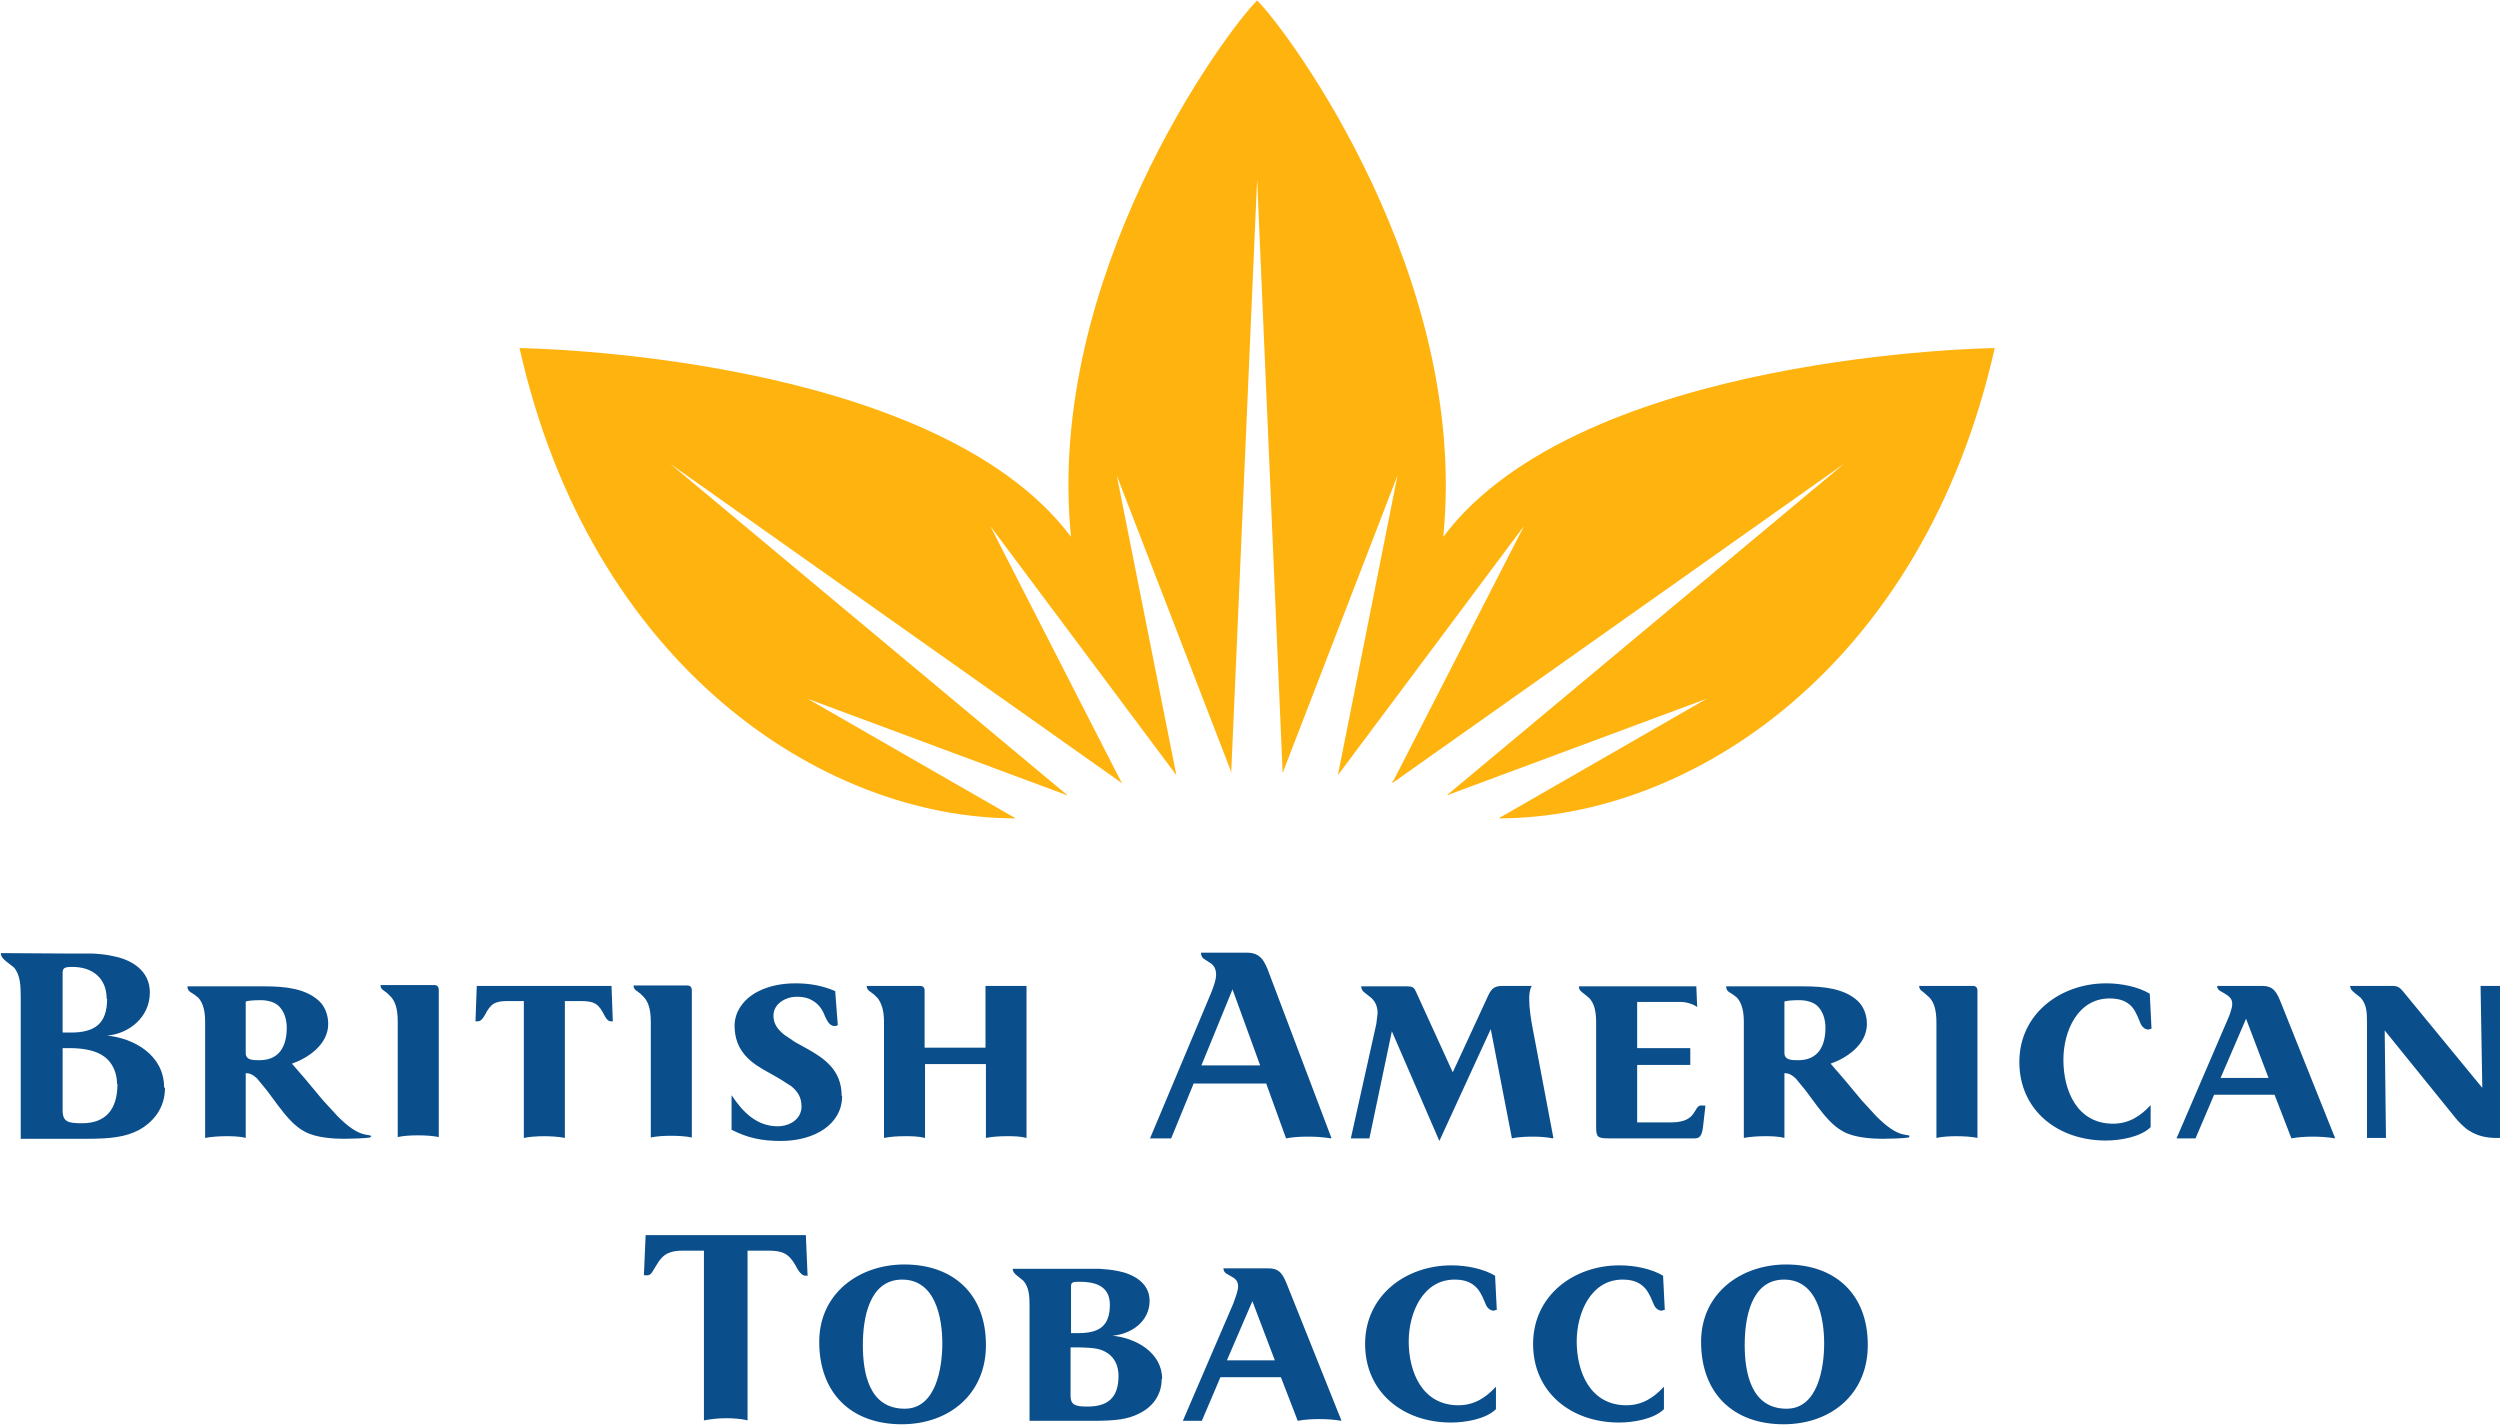
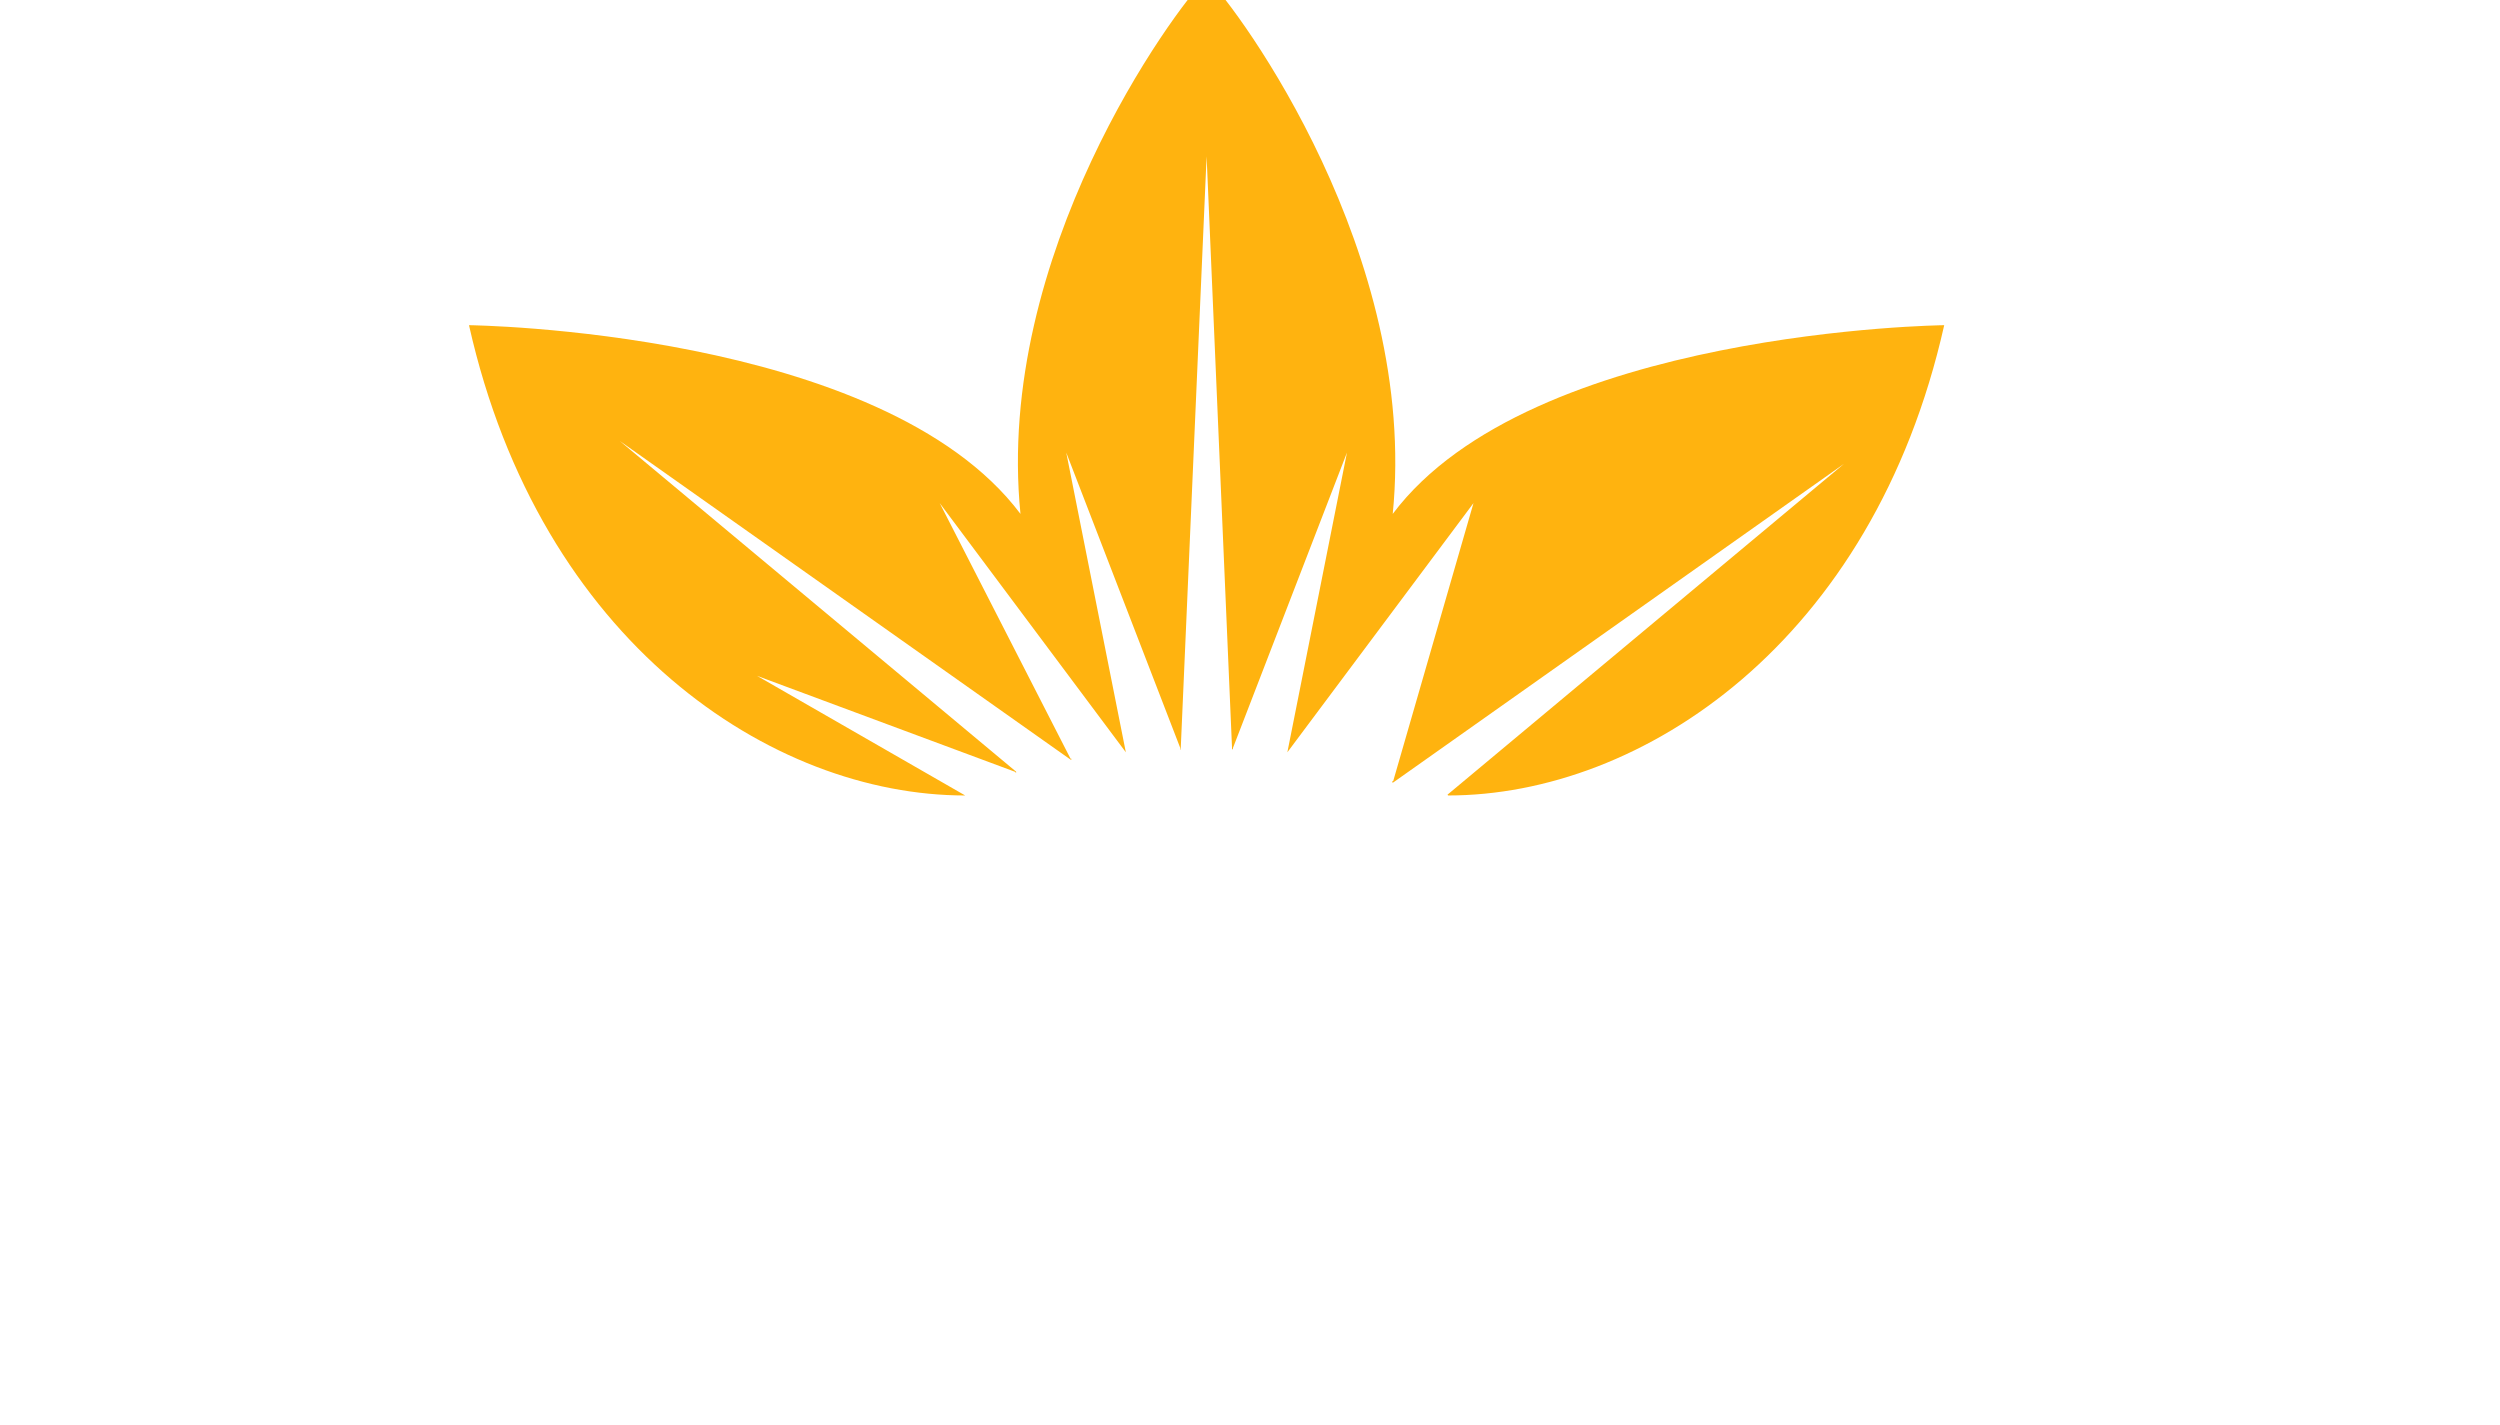
<svg xmlns="http://www.w3.org/2000/svg" id="Laag_2" viewBox="0 0 57.89 33">
  <defs>
    <style>.cls-1{fill:#ffb30f;}.cls-2{fill:#0a4e8c;}</style>
  </defs>
  <g id="svg2543">
    <g id="layer1">
      <g id="g3537">
-         <path id="path3502" class="cls-2" d="m42.27,23.8c0,.41-.16.75-.63.75-.15,0-.32,0-.32-.17v-1.19c.07-.02.18-.03.35-.03s.33.05.42.14c.12.12.18.3.18.5Zm1.96,2.52s-.01-.03-.04-.03l-.11-.02c-.2-.04-.41-.2-.63-.42l-.34-.37-.4-.48-.32-.37c.35-.12.84-.43.84-.92,0-.21-.08-.41-.21-.53-.31-.29-.79-.34-1.25-.34h-1.8c0,.07.03.11.08.14l.08.05.09.07c.08.09.16.24.16.55v2.7c.15-.03.34-.04.48-.04.13,0,.31,0,.46.04v-1.5c.09,0,.16.03.26.12l.23.28.26.35c.18.24.38.48.61.6.26.15.7.17.91.17.16,0,.49-.01.61-.03l.02-.04Zm-4.75-.72h-.06c-.06-.01-.09.01-.12.05l-.09.14c-.07.1-.2.2-.51.2h-.79v-1.33h1.23v-.39h-1.23v-1.07h.99c.15,0,.31.05.4.12l-.02-.48h-2.72c0,.07.03.1.08.14l.16.13c.09.1.16.24.16.56v2.4c0,.26.02.29.3.29h1.99c.14,0,.17-.12.19-.31l.05-.44Zm-3.51.75l-.48-2.54c-.04-.21-.08-.46-.08-.68,0-.1.01-.22.06-.3h-.68c-.22,0-.27.09-.36.29l-.79,1.71-.84-1.84c-.05-.12-.08-.15-.22-.15h-1.06c0,.05.02.09.06.13l.14.11c.09.07.18.18.18.38l-.03.25-.59,2.65h.43l.52-2.48,1.1,2.54,1.19-2.59.49,2.53c.13-.03.32-.04.48-.04.15,0,.33.01.46.04Zm-6.79-1.68h-1.36l.72-1.76.64,1.76Zm1.65,1.68l-1.43-3.78c-.12-.34-.22-.51-.53-.51h-1.06c0,.06.02.1.05.13l.12.08c.09.05.18.12.18.3,0,.13-.08.34-.14.48l-1.39,3.31h.49l.52-1.27h1.68l.46,1.27c.16-.03.32-.04.5-.04.2,0,.35.01.54.04Zm-7.06,0v-3.52h-.95v1.43h-1.41v-1.33c0-.05-.03-.1-.1-.1h-1.24c0,.07.04.11.09.14l.08.06.09.09c.08.12.14.26.14.55v2.68c.15-.03.32-.04.48-.04s.31,0,.47.04v-1.71h1.41v1.71c.15-.03.32-.04.48-.04s.31,0,.46.04Zm-4.28-.97c0-.6-.4-.87-.79-1.09l-.29-.16-.25-.17c-.15-.12-.25-.25-.25-.44,0-.29.3-.44.54-.44.15,0,.27.03.35.08.15.08.24.21.29.34.08.19.14.26.25.26l.06-.02-.06-.79c-.28-.12-.57-.18-.92-.18-.32,0-.61.06-.85.18-.33.16-.56.46-.56.8,0,.6.39.87.78,1.08l.28.16.25.16c.15.12.24.26.24.47,0,.3-.28.46-.55.46-.49,0-.81-.33-1.07-.72v.8c.37.19.7.26,1.14.26.79,0,1.42-.39,1.42-1.04Zm-3.47.97v-3.42c0-.06-.03-.11-.1-.11h-1.25c0,.06.03.1.08.13l.08.06.08.08c.09.1.16.25.16.58v2.67c.14-.03.3-.04.47-.04.15,0,.35.01.48.04Zm-1.83-2.71l-.03-.81h-3.12l-.03.82h.05c.07,0,.12-.06.17-.15.13-.25.22-.32.53-.32h.37v3.17c.14-.03.32-.04.48-.04.11,0,.34.01.47.04v-3.17h.37c.35,0,.42.09.55.34.04.08.09.13.15.13h.05Zm-4.03,2.7v-3.42c0-.06-.03-.11-.1-.11h-1.25c0,.06.03.1.08.13l.08.06.08.08c.09.1.16.25.16.58v2.67c.13-.03.3-.04.47-.04.15,0,.35.01.48.04Zm8.54,3.19l-.04-.93h-3.71l-.04.93h.06c.05.01.1-.02.13-.07l.11-.18c.15-.26.32-.32.61-.32h.48v3.93c.17-.03.33-.05.51-.05.14,0,.35.01.5.05v-3.93h.48c.32,0,.47.06.63.34.06.12.14.24.23.24h.06Zm3.12,1.58c0,.55-.14,1.51-.87,1.51-.83,0-.97-.83-.97-1.48,0-.6.14-1.51.91-1.51s.93.88.93,1.48Zm1.01.03c0-1.16-.74-1.86-1.89-1.86-1.05,0-1.97.67-1.97,1.79,0,1.19.74,1.91,1.91,1.91,1.1,0,1.95-.7,1.95-1.83Zm3.07.72c0,.5-.24.71-.72.71-.27,0-.39-.03-.39-.25v-1.12h.13c.17,0,.38.01.47.03.31.06.51.28.51.63Zm-.2-1.65c0,.51-.26.66-.74.66h-.16v-1.08c0-.1.04-.11.2-.11.33,0,.7.08.7.53Zm1.21,1.72c0-.61-.61-.95-1.15-1,.44-.04.86-.33.86-.81,0-.41-.37-.62-.74-.69-.15-.03-.28-.04-.42-.05h-.48s-1.53,0-1.53,0c0,.06.04.11.09.15l.15.12c.14.15.15.37.15.57v2.68h1.48c.49,0,.79-.03,1.06-.17.29-.14.52-.41.52-.8Zm2.61-.43h-1.11l.59-1.37.52,1.37Zm1.54,1.39l-1.24-3.1c-.11-.28-.18-.42-.45-.42h-1.04c0,.05.02.08.05.11l.12.07c.09.05.17.1.17.24,0,.05-.02.12-.04.19l-.07.2-1.17,2.72h.44l.43-1.01h1.4l.39,1.01c.16-.03.34-.04.49-.04.17,0,.35.01.52.04Zm3.6-2.55l-.04-.8c-.27-.16-.65-.24-1.01-.24-1.06,0-2,.7-2,1.82s.88,1.82,1.99,1.82c.33,0,.81-.08,1.04-.31v-.52c-.23.25-.5.43-.87.43-.83,0-1.15-.76-1.15-1.48,0-.66.33-1.43,1.06-1.43.19,0,.34.04.46.14.1.08.17.2.25.4.04.12.12.18.2.18l.06-.02Zm3.89,0l-.04-.8c-.27-.16-.65-.24-1.01-.24-1.06,0-2,.7-2,1.82s.88,1.82,1.99,1.82c.33,0,.81-.08,1.04-.31v-.52c-.23.25-.5.43-.87.43-.83,0-1.15-.76-1.15-1.48,0-.66.33-1.43,1.06-1.43.19,0,.34.04.46.14.1.08.17.2.25.4.04.12.12.18.2.18l.06-.02Zm3.69.77c0,.55-.14,1.51-.87,1.51-.82,0-.97-.83-.97-1.48,0-.6.14-1.51.91-1.51s.93.88.93,1.48Zm1.01.03c0-1.16-.74-1.86-1.89-1.86-1.05,0-1.97.67-1.97,1.79,0,1.19.74,1.91,1.91,1.91,1.1,0,1.95-.7,1.95-1.83ZM6.64,23.8c0,.41-.16.75-.63.75-.16,0-.32,0-.32-.17v-1.19c.07-.02.18-.03.35-.03s.33.05.42.14c.12.12.18.3.18.5Zm1.96,2.52s-.01-.03-.04-.03l-.11-.02c-.2-.04-.41-.2-.63-.42l-.34-.37-.4-.48-.32-.37c.35-.12.84-.43.84-.92,0-.21-.08-.41-.21-.53-.31-.29-.79-.34-1.25-.34h-1.8c0,.07.03.11.08.14l.08.05.09.07c.08.09.16.24.16.55v2.7c.15-.03.34-.04.48-.04.13,0,.31,0,.46.04v-1.5c.09,0,.16.03.26.12l.23.28.26.35c.18.24.38.48.61.6.26.15.7.17.91.17.16,0,.49-.01.61-.03l.03-.04Zm-5.88-1.22c0,.61-.29.91-.82.91-.32,0-.45-.03-.45-.3v-1.44h.15c.33,0,.74.05.95.33.1.13.16.31.16.5Zm-.24-1.97c0,.58-.29.78-.84.78h-.19v-1.38c0-.12.05-.14.23-.14.46,0,.79.26.79.74Zm1.32,2.05c0-.75-.7-1.14-1.32-1.2.5-.04.99-.42.99-1,0-.51-.43-.76-.85-.84-.17-.04-.32-.05-.48-.06h-.55s-1.57-.01-1.57-.01c0,.08.05.13.12.19l.18.14c.15.17.16.42.16.7v3.27h1.52c.56,0,.9-.04,1.21-.2.33-.18.61-.5.61-.98Zm41.99,1.18v-3.42c0-.06-.03-.11-.1-.11h-1.25c0,.06.03.1.08.13l.07.06.09.08c.09.1.16.25.16.58v2.67c.13-.03.3-.04.47-.04.15,0,.35.01.48.04Zm4.03-2.55l-.04-.8c-.27-.16-.65-.24-1.01-.24-1.05,0-2.01.7-2.01,1.82s.89,1.82,2,1.82c.33,0,.81-.08,1.04-.31v-.51c-.23.25-.5.43-.87.43-.83,0-1.15-.76-1.15-1.48,0-.66.33-1.42,1.07-1.42.19,0,.34.04.46.14.1.08.16.2.24.4.04.12.12.18.2.18l.07-.02Zm2.71,1.15h-1.11l.59-1.37.52,1.37Zm1.54,1.39l-1.24-3.1c-.11-.28-.18-.42-.45-.42h-1.04c0,.05.02.08.06.11l.12.07c.08.05.17.1.17.24,0,.1-.07.28-.12.39l-1.17,2.72h.44l.43-1.01h1.4l.39,1.01c.16-.03.33-.04.49-.04.17,0,.35.01.52.04Zm3.82,0v-3.52h-.45l.04,2.36-1.84-2.24c-.07-.08-.12-.12-.23-.12h-.99c0,.06.04.11.09.15l.15.12c.14.15.15.33.15.57v2.68h.44l-.03-2.49,1.61,1.99c.09.12.25.28.36.34.16.1.36.16.61.16" />
-         <path id="path3506" class="cls-1" d="m32.26,18.09h-.02s0,.03,0,.03h.02s10.44-7.38,10.44-7.38l-9.18,7.66h0s.01.02.01.02l.02-.02,5.97-2.22-4.82,2.77c4.48,0,9.84-3.54,11.49-10.89,0,0-9.57.11-12.77,4.37.6-6-3.54-11.65-4.31-12.42-.77.77-4.91,6.42-4.31,12.42-3.2-4.26-12.77-4.37-12.77-4.37,1.65,7.35,7.01,10.89,11.49,10.89l-4.82-2.77,5.97,2.22.02.02h.01s0-.02,0-.02l-9.18-7.66,10.44,7.38h.02s0-.02,0-.02h-.02s-3.03-5.92-3.03-5.92l4.31,5.77-1.38-6.94,2.64,6.84v.03s0,.01,0,.01h.01s.6-13.74.6-13.74l.59,13.73h.01s.01,0,.01,0v-.03s2.64-6.84,2.64-6.84l-1.38,6.94,4.31-5.77" />
+         <path id="path3506" class="cls-1" d="m32.26,18.09h-.02s0,.03,0,.03h.02s10.44-7.38,10.44-7.38l-9.18,7.66h0s.01.02.01.02c4.48,0,9.84-3.54,11.49-10.89,0,0-9.57.11-12.77,4.37.6-6-3.54-11.65-4.31-12.42-.77.77-4.91,6.42-4.31,12.42-3.2-4.26-12.77-4.37-12.77-4.37,1.65,7.35,7.01,10.89,11.49,10.89l-4.82-2.77,5.97,2.22.02.02h.01s0-.02,0-.02l-9.18-7.66,10.44,7.38h.02s0-.02,0-.02h-.02s-3.03-5.92-3.03-5.92l4.31,5.77-1.38-6.94,2.64,6.84v.03s0,.01,0,.01h.01s.6-13.74.6-13.74l.59,13.73h.01s.01,0,.01,0v-.03s2.64-6.84,2.64-6.84l-1.38,6.94,4.31-5.77" />
      </g>
    </g>
  </g>
</svg>